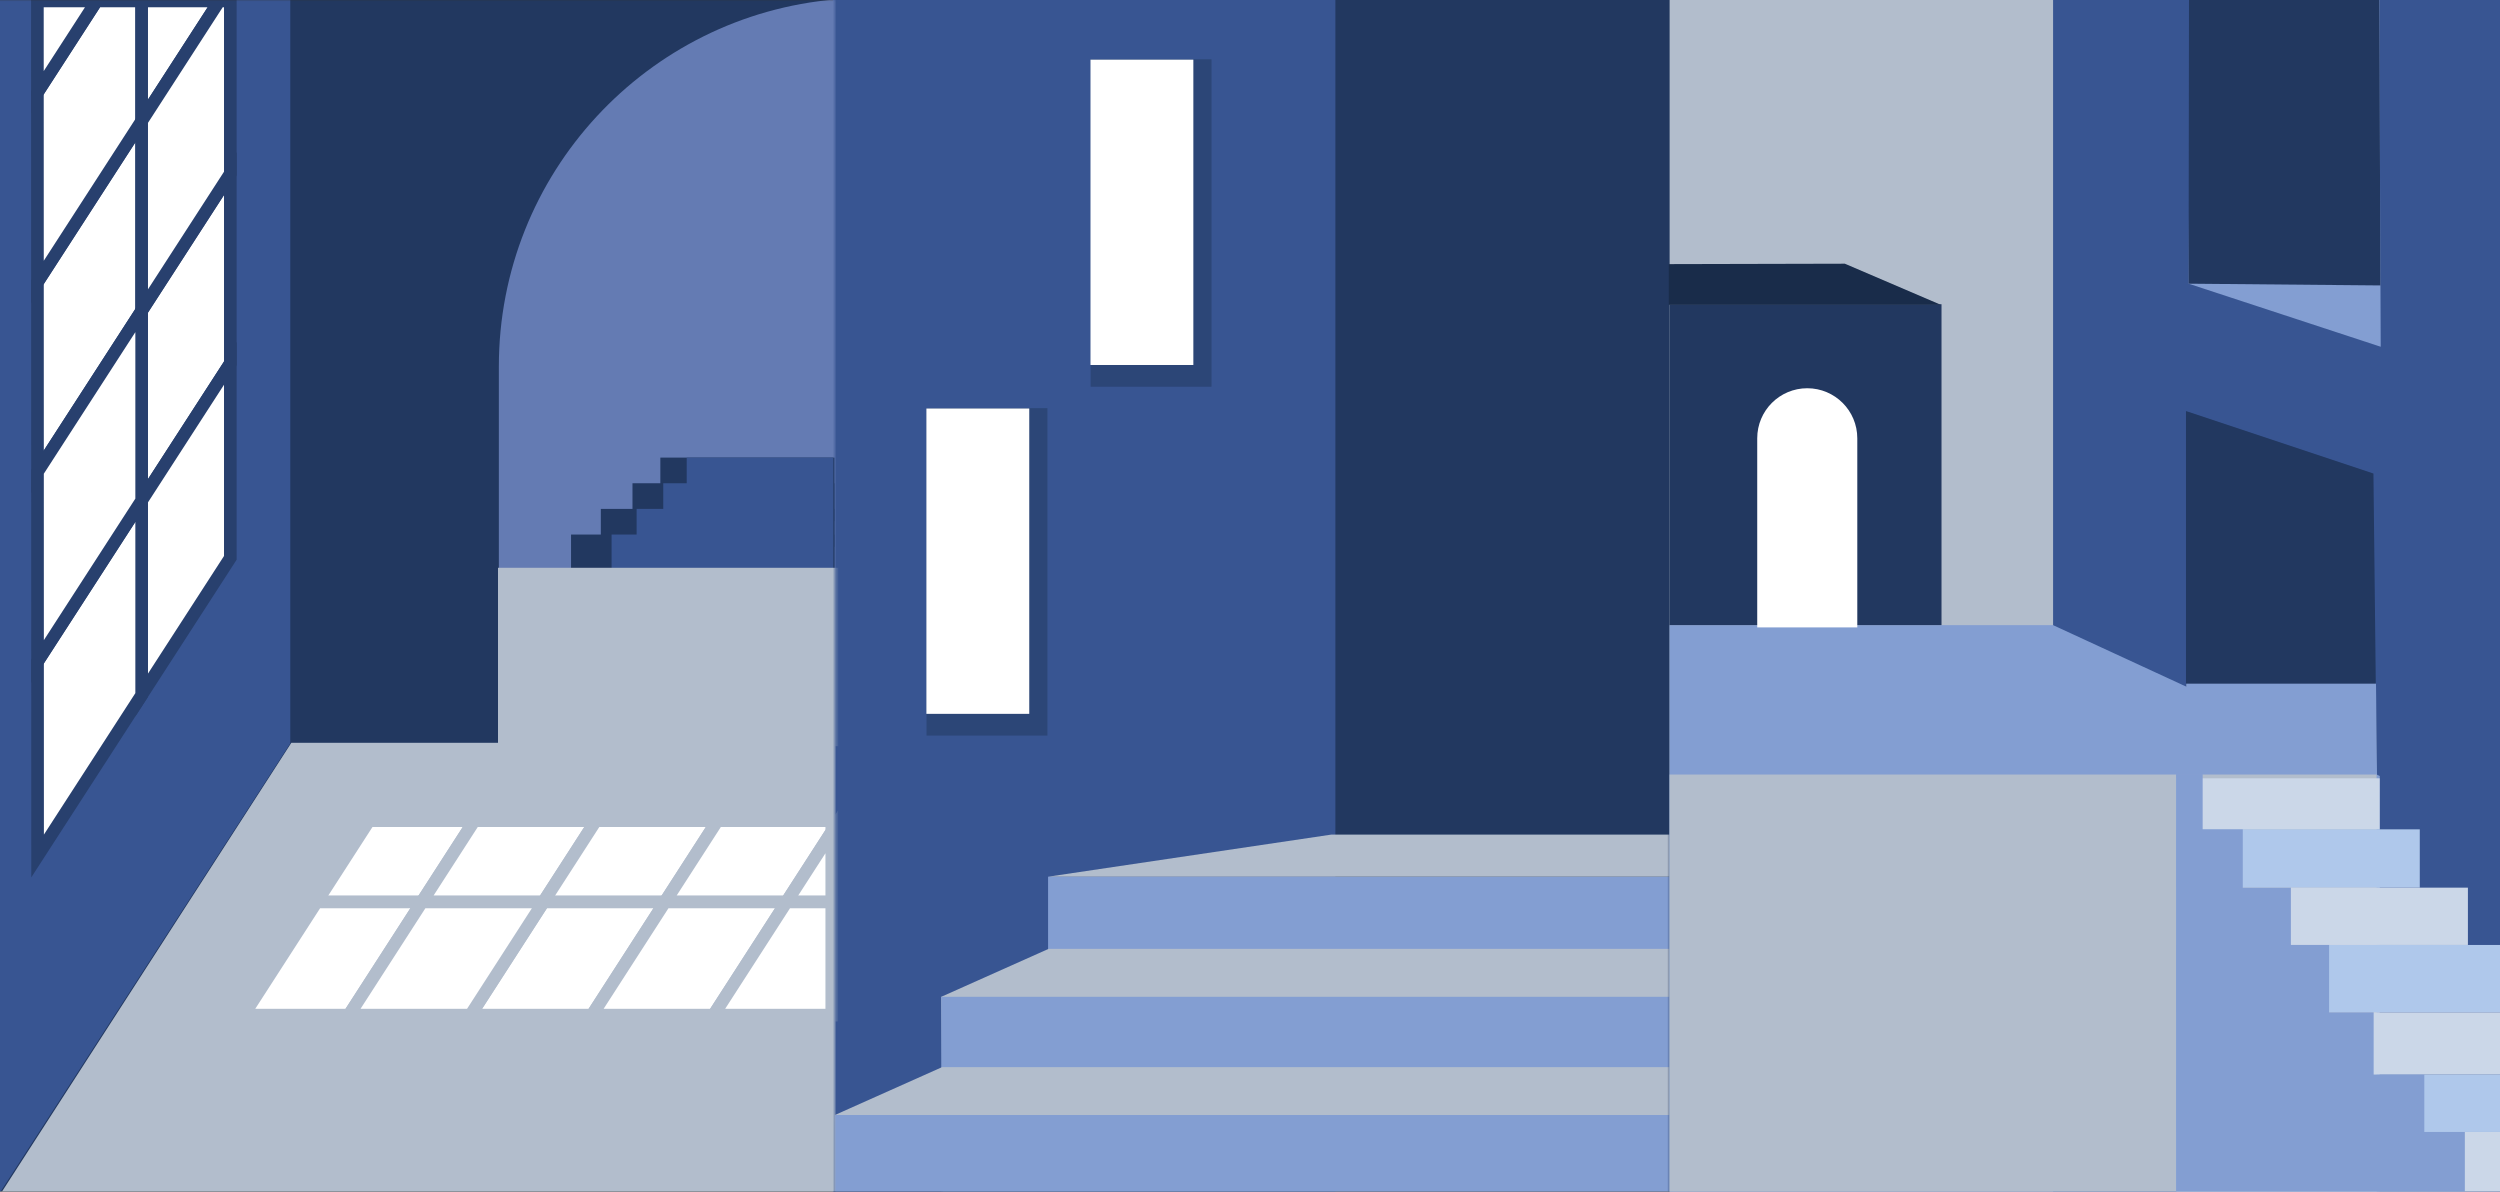
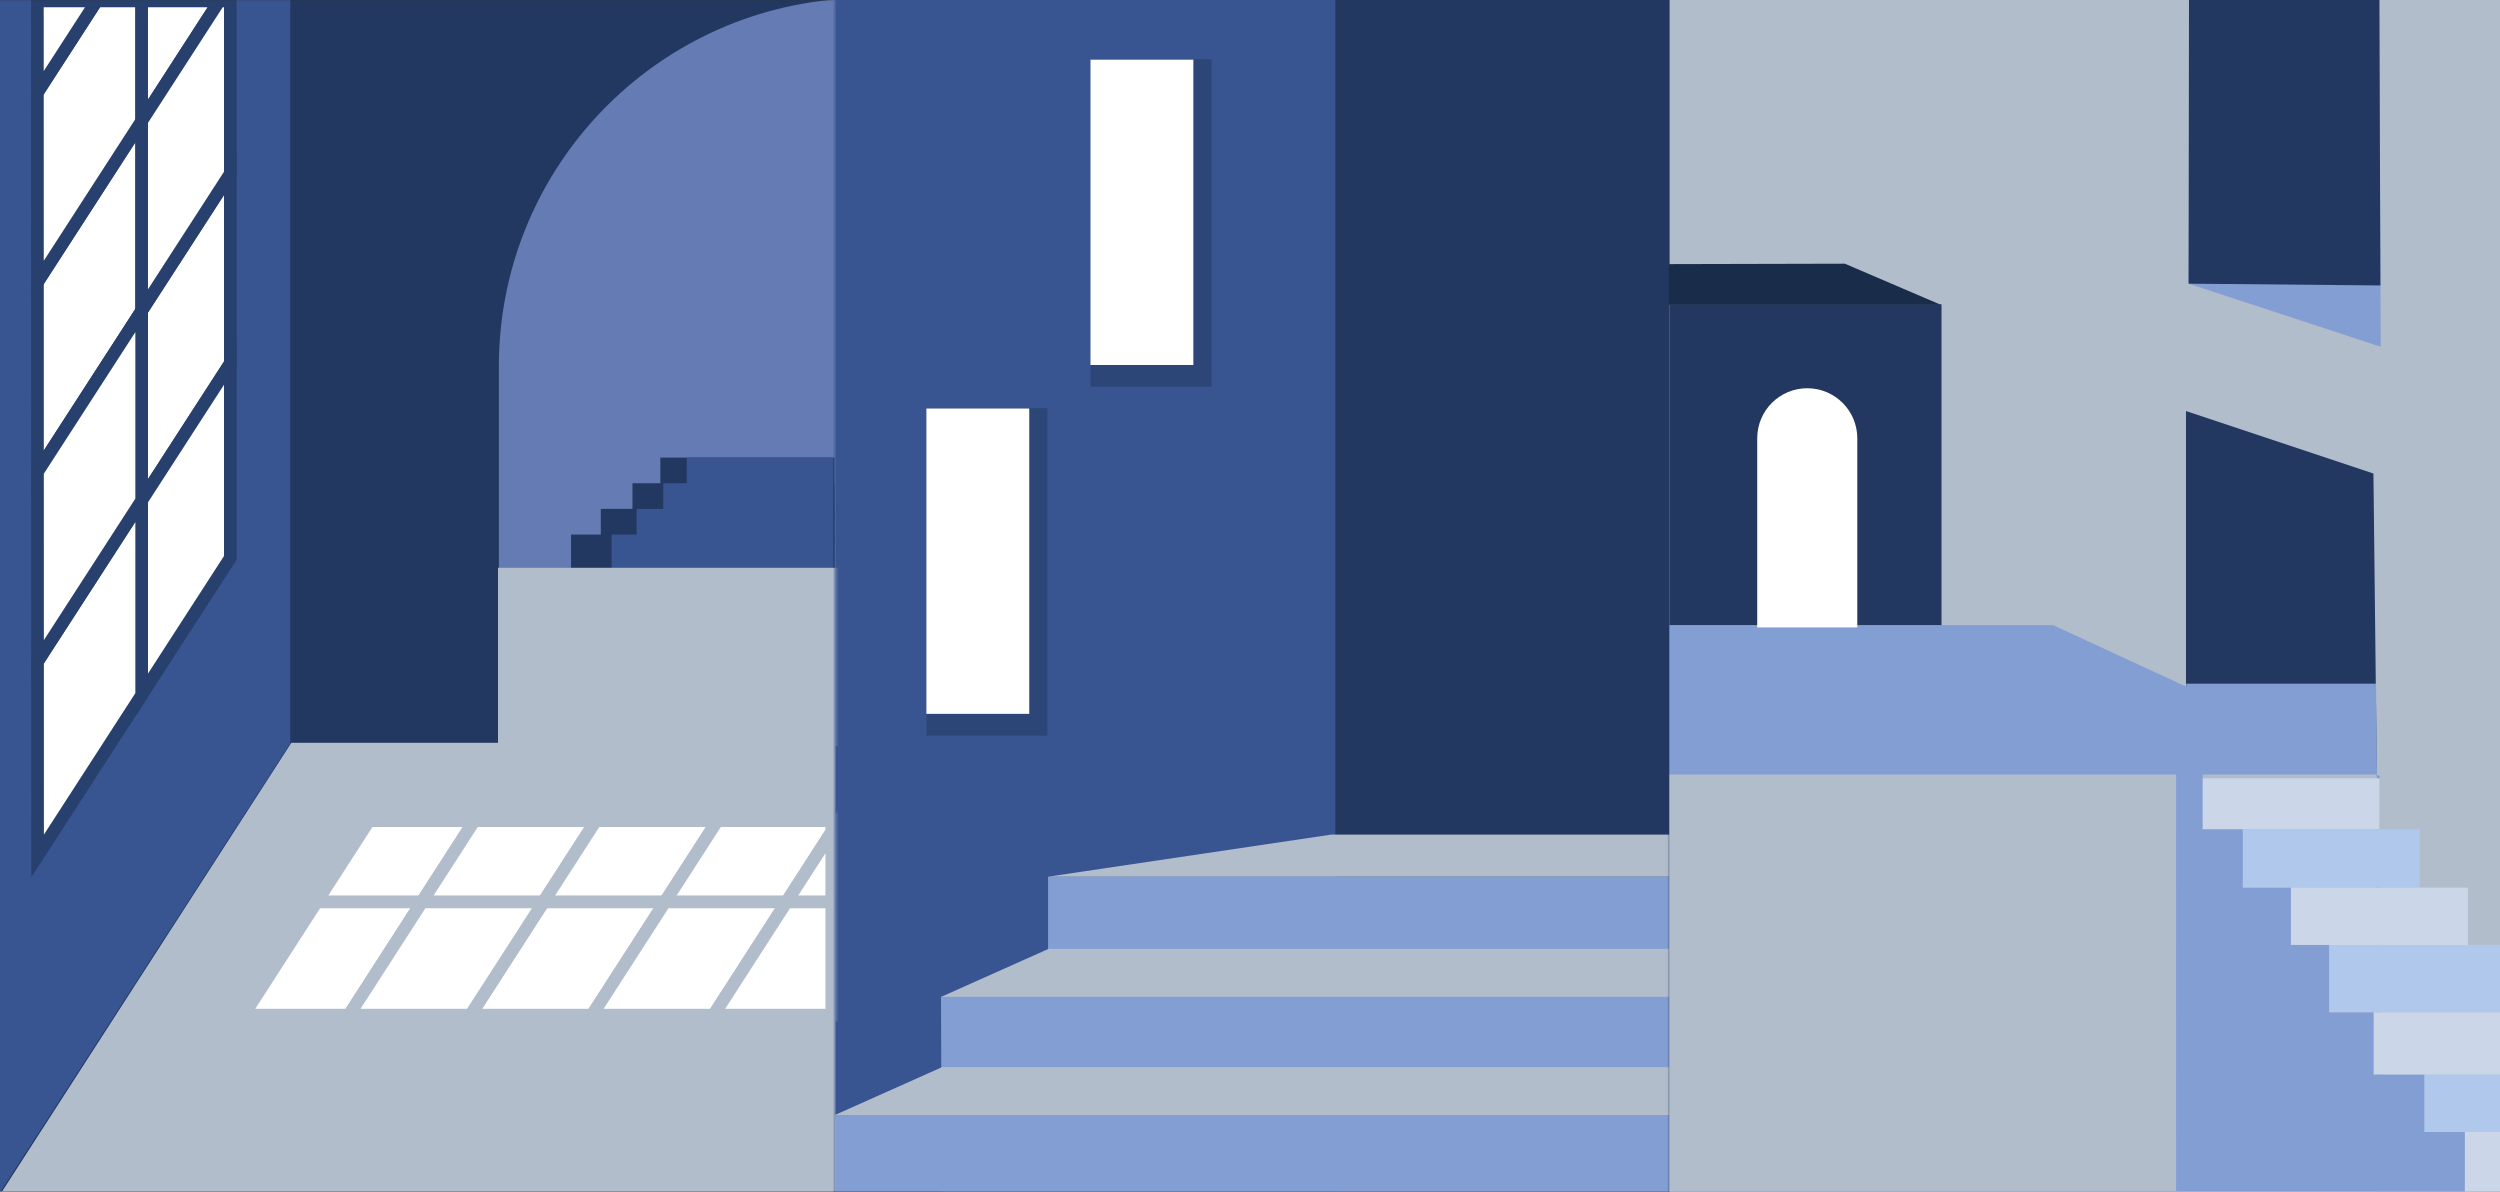
<svg xmlns="http://www.w3.org/2000/svg" width="791" height="377" viewBox="0 0 791 377" fill="none">
  <rect x="0" y="0" width="791" height="377" fill="#333333" stroke="none" />
  <g clip-path="url(#clip0_106_1190)">
    <path d="M528.452 378.911H263.949V-0.209H528.452V378.911Z" fill="#223860" />
    <path d="M422.517 378.943H263.549V-0.277H422.517V378.943Z" fill="#385592" />
    <mask id="mask0_106_1190" style="mask-type:luminance" maskUnits="userSpaceOnUse" x="263" y="-1" width="266" height="380">
      <path d="M263.883 378.909H528.384V-0.209H263.883V378.909Z" fill="white" />
    </mask>
    <g mask="url(#mask0_106_1190)">
      <path d="M623.367 369.292H331.614V277.384H623.367V369.292Z" fill="#839ED2" />
      <path d="M623.501 392.136L298.617 392.736L297.816 315.389L331.748 300.227H623.501V392.136Z" fill="#B2BDCC" />
      <path d="M624.035 392.136H297.816V315.389H624.035V392.136Z" fill="#839ED2" />
      <path d="M589.837 429.539L264.953 430.14L264.152 352.793L298.084 337.632H589.837V429.539Z" fill="#B2BDCC" />
      <path d="M590.371 429.539H264.152V352.793H590.371V429.539Z" fill="#839ED2" />
      <path d="M560.314 264.072H421.184L331.614 277.384H560.314V264.072Z" fill="#B2BDCC" />
    </g>
    <path d="M383.331 122.367H345.069V18.76H383.331V122.367Z" fill="#2C4677" />
    <path d="M377.575 115.483H345.028V18.872H377.575V115.483Z" fill="white" />
    <path d="M331.413 232.747H293.153V129.139H331.413V232.747Z" fill="#2C4677" />
    <path d="M325.657 225.861H293.111V129.252H325.657V225.861Z" fill="white" />
    <path d="M792.769 378.659H528.267V-0.46H792.769V378.659Z" fill="#B2BDCC" />
-     <path d="M792.769 378.659H649.597V-0.444H792.769V378.659Z" fill="#385592" />
    <path d="M752.895 -0.444H692.596L692.861 23.183L692.469 89.757L753.26 109.716L752.895 23.183V-0.444Z" fill="#839ED2" />
    <path d="M751.701 216.352L750.957 149.825L691.644 130.055V293.029H752.56L751.701 216.352Z" fill="#223860" />
    <path d="M752.627 292.996L751.768 216.317H691.711V292.996H752.627Z" fill="#839ED2" />
    <path d="M752.893 379.127L528.267 379.06V197.783H649.564L752.961 245.524L752.893 379.127Z" fill="#839ED2" />
    <path d="M614.296 197.783H528.267V96.256H614.296V197.783Z" fill="#223860" />
    <path d="M614.029 96.424H528V83.565L583.705 83.432L614.029 96.424Z" fill="#192C4A" />
    <path d="M571.816 122.84C563.073 122.84 555.987 129.928 555.987 138.671V198.515H587.647V138.671C587.647 129.928 580.56 122.84 571.816 122.84Z" fill="white" />
    <path d="M751.959 245.059H528.267V378.659H751.959V245.059Z" fill="#B2BDCC" />
    <path d="M752.927 246.257H688.605V262.403H752.927V246.257Z" fill="#CBD7E8" />
    <path d="M752.927 262.403H688.605V280.855H765.619V262.403H752.927Z" fill="#AFC8EB" />
    <path d="M765.619 280.855H688.605V298.987H780.847V280.855H765.619Z" fill="#CBD7E8" />
    <path d="M780.847 298.987H688.605V320.303H792.936V298.987H780.847Z" fill="#AFC8EB" />
    <path d="M780.847 320.303H688.605V340.027H792.936V320.303H780.847Z" fill="#CBD7E8" />
    <path d="M780.847 340.027H688.605V358.159H792.936V340.027H780.847Z" fill="#AFC8EB" />
    <path d="M780.847 358.159H688.605V378.709H792.936V358.159H780.847Z" fill="#CBD7E8" />
    <path d="M767.053 358.159V340.027H751.023V320.303H737.3H736.929V298.987H724.84V280.855H709.612V262.403H696.92V244.924H688.505V378.709H723.4H741.313H762.812H779.877V358.159H767.053Z" fill="#839ED2" />
    <path d="M692.596 -0.444L692.469 89.757L753.16 90.312L752.827 -0.444H692.596Z" fill="#223860" />
    <mask id="mask1_106_1190" style="mask-type:luminance" maskUnits="userSpaceOnUse" x="-4" y="-1" width="269" height="381">
      <path d="M-3.5 379.093H264.275V-0.427H-3.5V379.093Z" fill="white" />
    </mask>
    <g mask="url(#mask1_106_1190)">
      <path d="M263.972 378.893H-4.53V-1.56H263.972V378.893Z" fill="#223860" />
      <path d="M264.44 378.492V235.02H92.179L-0.062 378.085V378.492H264.44Z" fill="#B2BDCC" />
      <path d="M91.845 -0.627H-0.062V377.397L91.845 235.22V-0.627Z" fill="#385592" />
      <path d="M157.837 115.963V234.887H264.44V-0.196C204.725 4.871 157.837 54.937 157.837 115.963Z" fill="#647BB3" />
      <path d="M264.039 164.917H208.935V144.783H264.039V164.917Z" fill="#223860" />
      <path d="M264.039 173.033H200.117V152.899H264.039V173.033Z" fill="#223860" />
      <path d="M264.039 181.149H190.099V161.015H264.039V181.149Z" fill="#223860" />
      <path d="M264.039 189.267H180.68V169.132H264.039V189.267Z" fill="#223860" />
      <path d="M217.276 144.781V152.899H209.857V161.015H201.428V169.132H193.504V189.267H263.637V181.149V173.033V169.132V164.917V161.015V152.899V144.781H217.276Z" fill="#385592" />
      <path d="M265.305 236.085H157.569V179.648H265.305V236.085Z" fill="#B2BDCC" />
      <path d="M44.823 38.275L11.85 89.281L11.865 149.299L44.823 98.313V38.275Z" fill="white" />
      <path d="M44.823 38.275L43.143 37.189L9.85 88.691L9.866 156.073L46.823 98.903V31.497L43.143 37.189L44.823 38.275H42.823V97.723L13.863 142.523L13.85 89.871L46.503 39.36L44.823 38.275Z" fill="#28406E" />
      <path d="M44.823 0.308H30.555L11.836 29.265L11.85 89.281L44.823 38.275V0.308Z" fill="white" />
      <path d="M44.823 0.308V-1.692H29.466L9.836 28.675L9.852 96.057L46.823 38.865V-1.692H44.823V0.308H42.823V37.684L13.849 82.505L13.836 29.855L31.643 2.308H44.823V0.308Z" fill="#28406E" />
      <path d="M44.823 38.275L69.365 0.308H44.823V38.275Z" fill="white" />
      <path d="M44.823 38.275L46.503 39.36L73.04 -1.692H42.823V45.053L46.503 39.36L44.823 38.275H46.823V2.308H65.691L43.143 37.189L44.823 38.275Z" fill="#28406E" />
      <path d="M11.829 0.308L11.836 29.265L30.555 0.308H11.829Z" fill="white" />
      <path d="M11.829 0.308H9.829L9.837 36.04L34.229 -1.692H9.828L9.829 0.308H11.829V2.308H26.88L13.834 22.489L13.829 0.308H11.829Z" fill="#28406E" />
      <path d="M44.823 158.352L72.876 114.955V54.917L44.823 98.313V158.352Z" fill="white" />
      <path d="M44.823 158.352L46.503 159.437L74.876 115.545V48.139L42.823 97.723V165.131L46.503 159.437L44.823 158.352H46.823V98.903L70.876 61.695V114.365L43.143 157.267L44.823 158.352Z" fill="#28406E" />
      <path d="M44.823 38.275V98.313L72.876 54.917V0.308H69.365L44.823 38.275Z" fill="white" />
      <path d="M44.823 38.275H42.823V105.091L74.876 55.507V-1.692H68.277L42.823 37.684V38.275H44.823L46.503 39.36L70.454 2.308H70.876V54.327L46.823 91.535V38.275H44.823Z" fill="#28406E" />
      <path d="M44.823 219.901L72.876 176.504V114.955L44.823 158.352V219.901Z" fill="white" />
      <path d="M44.823 219.901L46.503 220.987L74.876 177.095V108.177L42.823 157.763V226.679L46.503 220.987L44.823 219.901H46.823V158.943L70.876 121.733V175.913L43.143 218.815L44.823 219.901Z" fill="#28406E" />
      <path d="M11.879 209.315L11.894 270.841L44.823 219.901V158.352L11.879 209.315Z" fill="white" />
      <path d="M11.879 209.315L9.879 209.316L9.895 277.617L46.823 220.491V151.575L9.879 208.725V209.316L11.879 209.315L13.558 210.401L42.823 165.131V219.311L13.892 264.065L13.879 209.315H11.879Z" fill="#28406E" />
      <path d="M44.823 98.313L11.865 149.299L11.879 209.315L44.823 158.352V98.313Z" fill="white" />
      <path d="M44.823 98.313L43.143 97.228L9.864 148.708L9.88 216.091L46.823 158.943V91.535L43.143 97.228L44.823 98.313H42.823V157.763L13.877 202.54L13.865 149.888L46.503 99.399L44.823 98.313Z" fill="#28406E" />
      <path d="M150.072 259.667H116.759L100.179 285.383H133.492L150.072 259.667Z" fill="white" />
      <path d="M150.072 259.667V257.667H115.67L96.51 287.383H134.583L153.742 257.667H150.072V259.667L148.391 258.583L132.402 283.383H103.848L117.85 261.667H150.072V259.667Z" fill="#B2BDCC" />
      <path d="M171.947 285.383L188.527 259.667H150.072L133.492 285.383H171.947Z" fill="white" />
      <path d="M171.947 285.383L173.628 286.467L192.196 257.667H148.981L129.823 287.383H173.037L173.628 286.467L171.947 285.383V283.383H137.161L151.163 261.667H184.859L170.267 284.299L171.947 285.383Z" fill="#B2BDCC" />
      <path d="M210.403 285.383L226.983 259.667H188.527L171.947 285.383H210.403Z" fill="white" />
      <path d="M210.403 285.383L212.084 286.467L230.652 257.667H187.437L168.277 287.383H211.493L212.084 286.467L210.403 285.383V283.383H175.616L189.617 261.667H223.313L208.721 284.299L210.403 285.383Z" fill="#B2BDCC" />
      <path d="M248.858 285.383L263.171 263.185V259.667H226.983L210.403 285.383H248.858Z" fill="white" />
      <path d="M248.857 285.383L250.539 286.467L265.171 263.773V257.667H225.893L206.733 287.383H249.948L250.539 286.467L248.857 285.383V283.383H214.072L228.073 261.667H261.171V262.596L247.177 284.299L248.857 285.383Z" fill="#B2BDCC" />
      <path d="M248.857 285.383H263.171V263.185L248.857 285.383Z" fill="white" />
      <path d="M248.857 285.383V287.383H265.171V256.392L245.189 287.383H248.857V285.383L250.539 286.467L261.171 269.977V283.383H248.857V285.383Z" fill="#B2BDCC" />
      <path d="M171.947 285.383L148.864 321.184H187.32L210.403 285.383H171.947Z" fill="white" />
      <path d="M171.947 285.383L170.267 284.299L145.195 323.184H188.409L214.072 283.383H170.857L170.267 284.299L171.947 285.383V287.383H206.733L186.229 319.184H152.533L173.628 286.467L171.947 285.383Z" fill="#B2BDCC" />
      <path d="M210.403 285.383L187.32 321.184H225.775L248.857 285.383H210.403Z" fill="white" />
      <path d="M210.403 285.383L208.722 284.299L183.651 323.184H226.866L252.527 283.383H209.312L208.722 284.299L210.403 285.383V287.383H245.19L224.686 319.184H190.99L212.084 286.467L210.403 285.383Z" fill="#B2BDCC" />
      <path d="M100.179 285.383L77.096 321.184H110.41L133.492 285.383H100.179Z" fill="white" />
      <path d="M100.179 285.383L98.499 284.299L73.427 323.184H111.499L137.161 283.383H99.089L98.499 284.299L100.179 285.383V287.383H129.823L109.319 319.184H80.765L101.86 286.467L100.179 285.383Z" fill="#B2BDCC" />
      <path d="M248.858 285.383L225.775 321.184H263.171V285.383H248.858Z" fill="white" />
      <path d="M248.857 285.383L247.177 284.299L222.107 323.184H265.171V283.383H247.768L247.177 284.299L248.857 285.383V287.383H261.171V319.184H229.444L250.539 286.467L248.857 285.383Z" fill="#B2BDCC" />
      <path d="M133.492 285.383L110.409 321.184H148.864L171.947 285.383H133.492Z" fill="white" />
      <path d="M133.492 285.383L131.811 284.299L106.74 323.184H149.955L175.616 283.383H132.401L131.811 284.299L133.492 285.383V287.383H168.277L147.775 319.184H114.077L135.173 286.467L133.492 285.383Z" fill="#B2BDCC" />
    </g>
  </g>
  <defs>
    <clipPath id="clip0_106_1190">
      <rect width="791" height="377" fill="white" />
    </clipPath>
  </defs>
</svg>